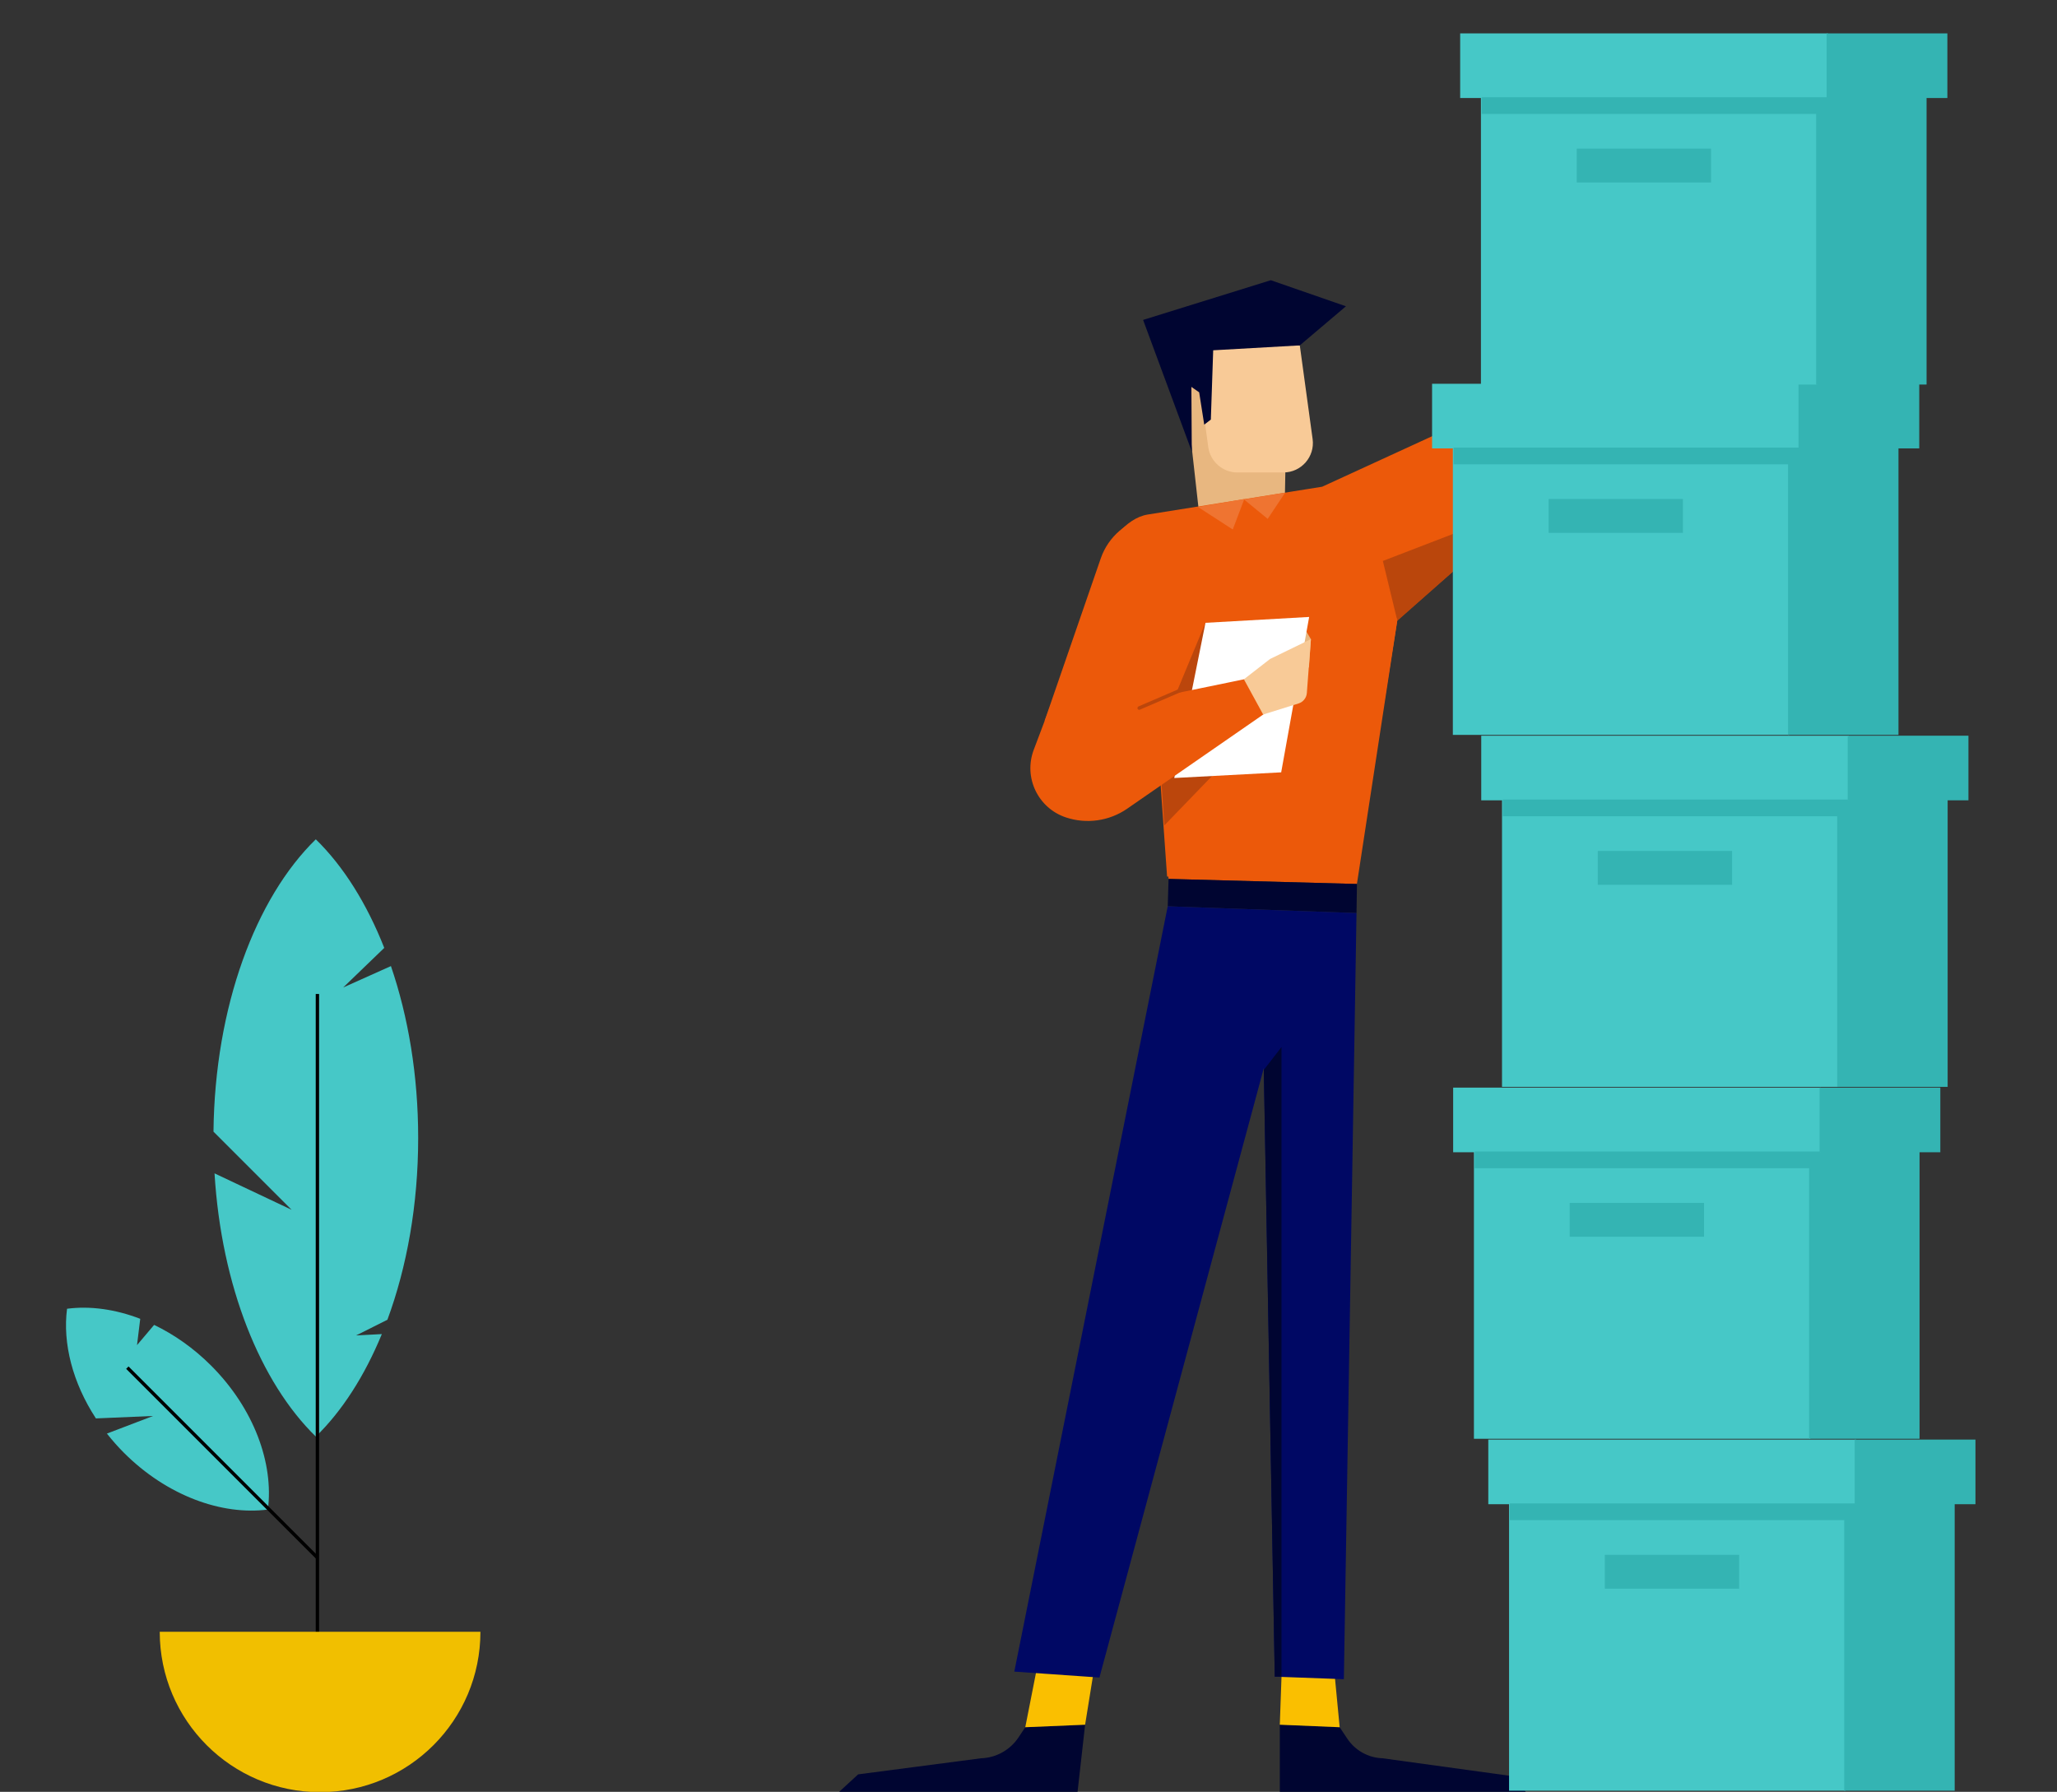
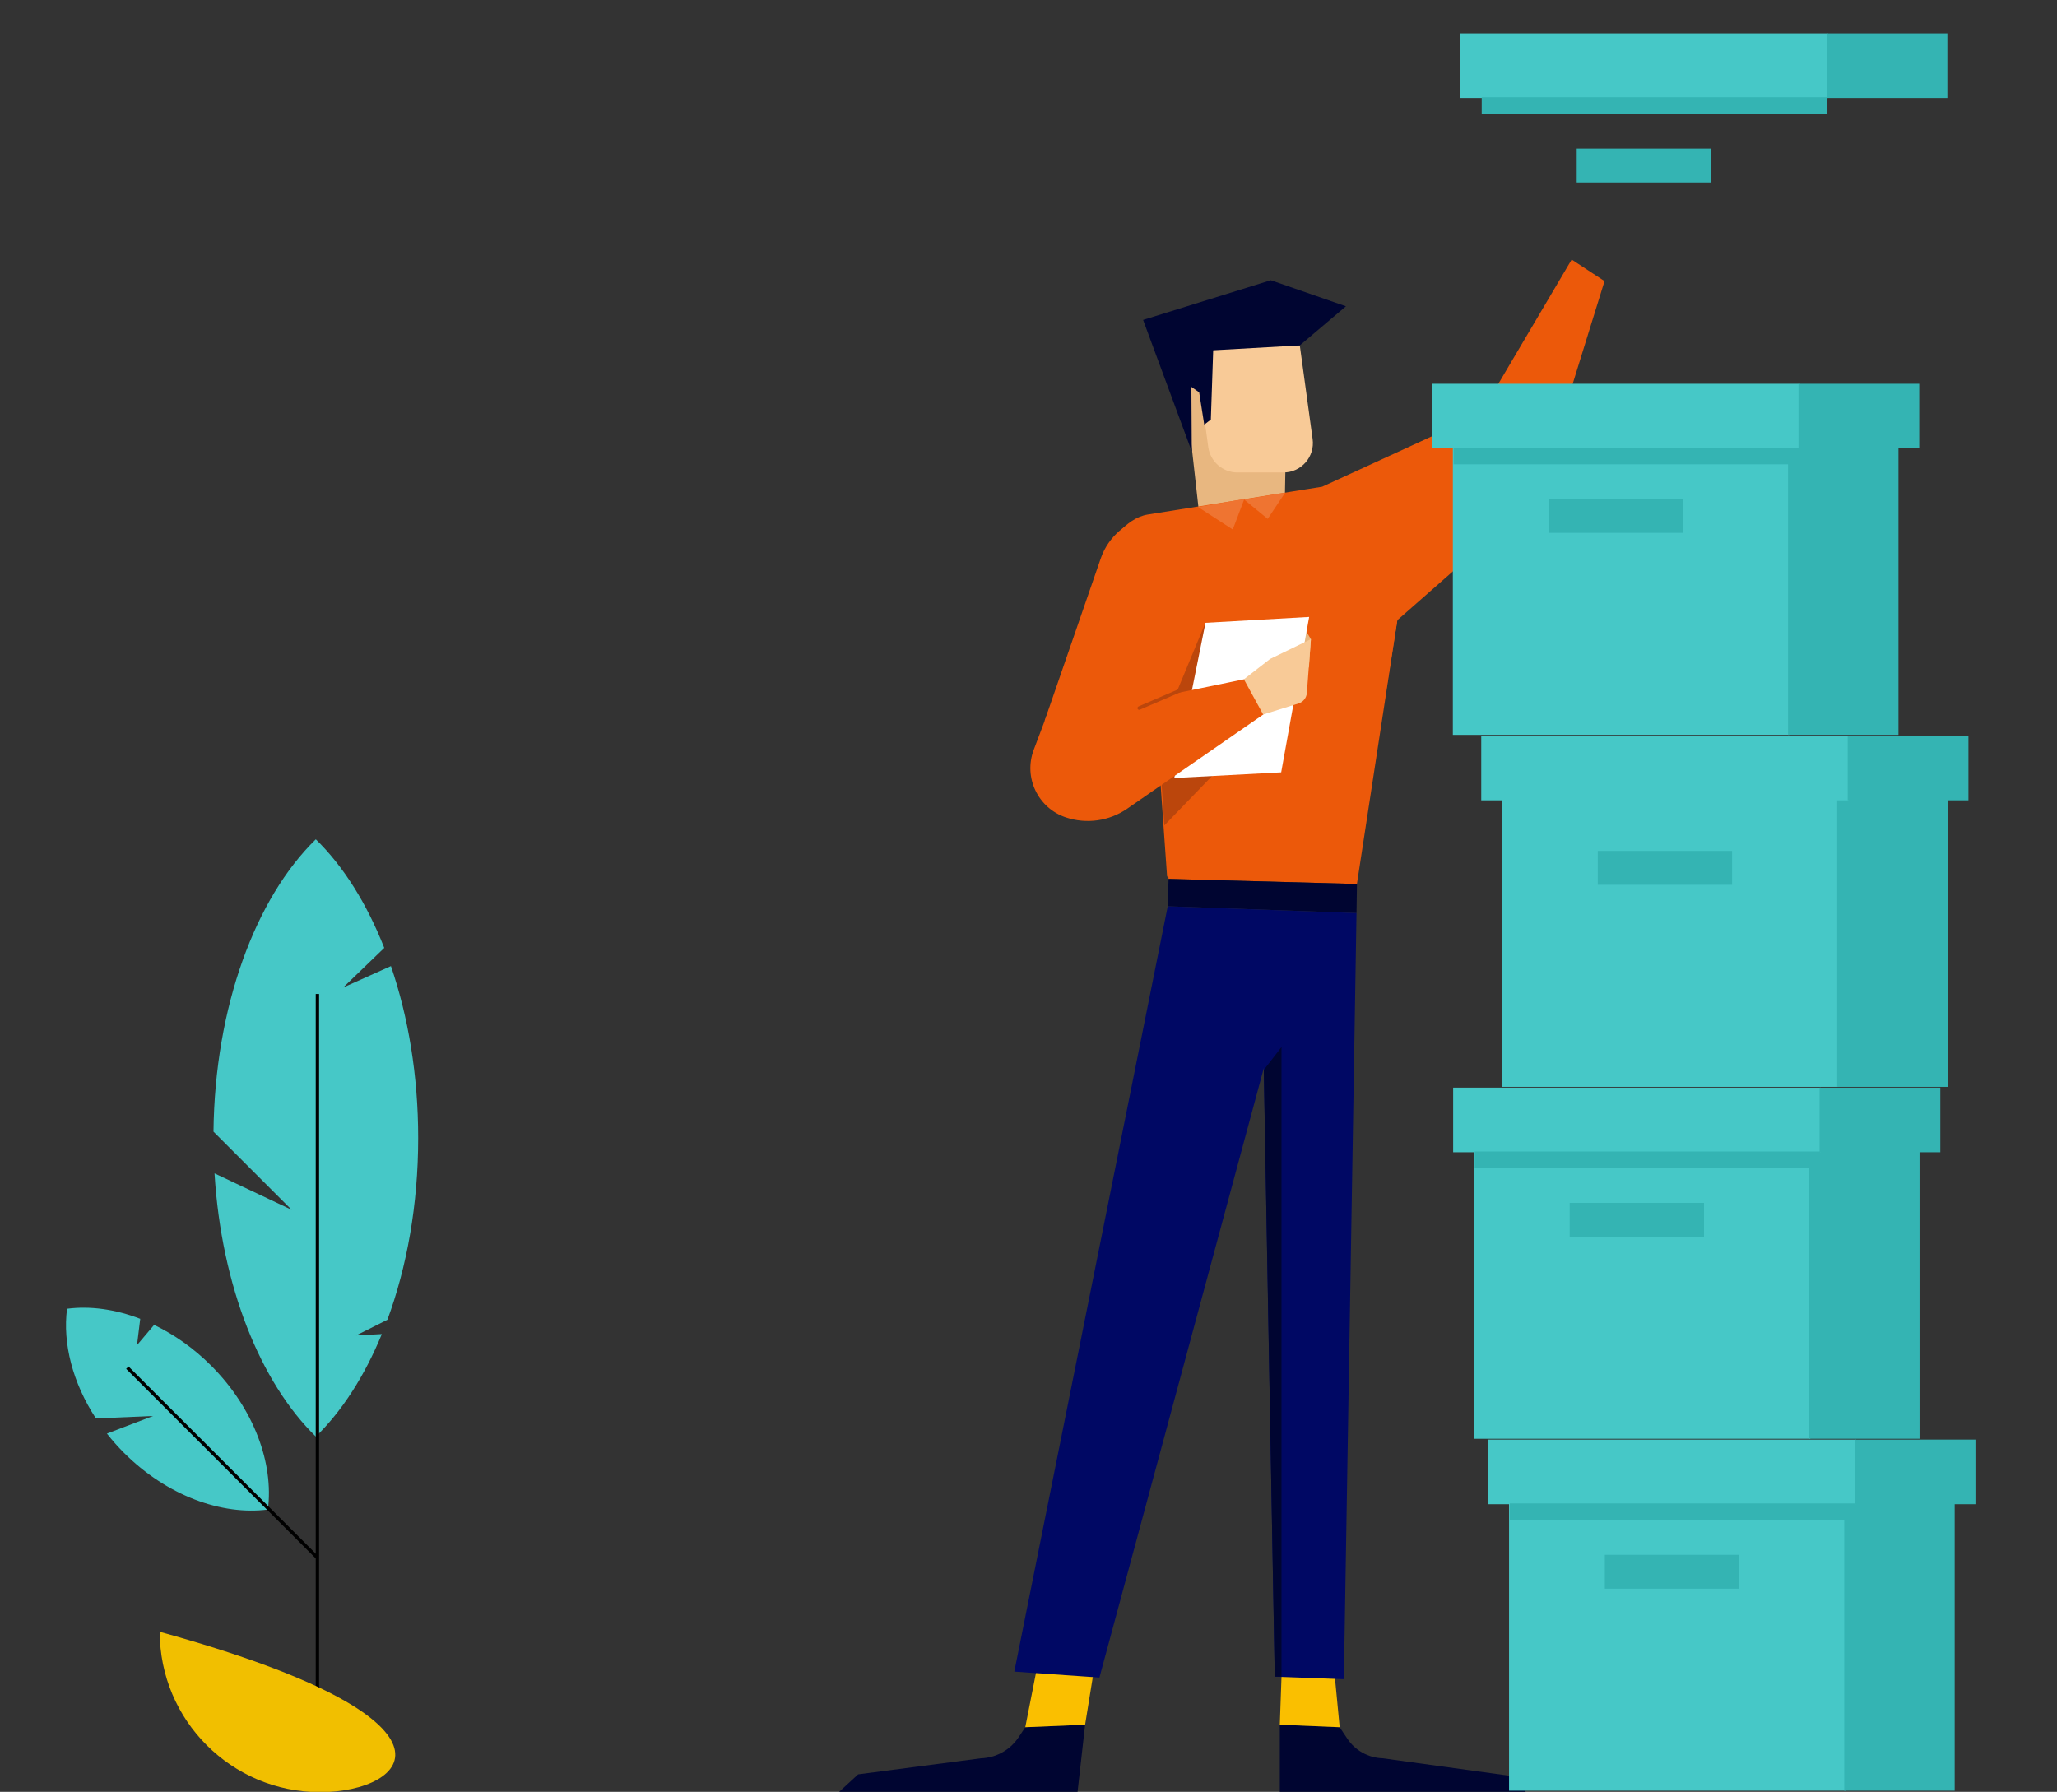
<svg xmlns="http://www.w3.org/2000/svg" width="613px" height="534px" viewBox="0 0 613 534" version="1.1">
  <rect x="0" y="0" width="613" height="534" fill="#333333" stroke="none" />
  <title>Artboard</title>
  <desc>Created with Sketch.</desc>
  <defs />
  <g id="Artboard" stroke="none" stroke-width="1" fill="none" fill-rule="evenodd">
    <g id="man-stacking-boxes" transform="translate(19, 9)" fill-rule="nonzero">
      <g id="Group" transform="translate(230, 0)">
        <g transform="translate(0, 68)" id="Shape">
          <polygon fill="#E8B780" points="134.09 61.35 133.88 72.28 108.37 76.23 102.63 24.8 107.48 25.93" />
          <path d="M229.16,6.77 L210.23,67.86 C209.55,70.04 208.27,71.99 206.53,73.46 L167.42,107.82 L154.94,185.74 L98.8,184.23 L95.79,141.65 L78.67,91.42 C80.88,85.1 86.42,77.4 93.03,76.34 L145.02,68.05 L188.79,47.94 C191.04,46.89 192.92,45.18 194.18,43.04 L219.37,0.35 L229.16,6.77 Z" fill="#EC590A" />
-           <polygon fill="#BA460C" points="167.42 108 163.1 90.17 206.52 73.46" />
          <path d="M167.43,107.69 L155.37,186.44 L99.23,184.93 L96.22,142.35 L62.3,137.84 L79.07,89.31 C81.28,82.99 86.84,78.1 93.45,77.04 L145.44,68.75 L167.43,107.69 Z" fill="#EC590A" />
          <polygon fill="#E8B780" points="140.27 111.16 141.66 113.48 141.08 121.83 132.49 127.98" />
          <path d="M132.39,436.99 L132.39,457.08 L205.78,457.08 L201.18,452.25 L163,446.99 C158.77,446.86 154.87,444.69 152.52,441.17 L150.23,437.74 L132.39,436.99 Z" fill="#000531" />
          <path d="M74.37,436.99 L72.11,457.08 L0.98,457.08 L6.73,451.79 L43.31,447 C47.83,446.86 52,444.55 54.51,440.79 L56.54,437.74 L74.37,436.99 Z" fill="#000531" />
          <polygon fill="#FABF00" points="132.9 422.67 132.39 436.99 150.23 437.74 148.41 418.72" />
          <polygon fill="#FABF00" points="76.88 421.42 74.37 436.99 56.54 437.74 60.3 418.66" />
          <polygon fill="#000531" points="155.25 195.1 155.38 186.44 99.24 184.93 98.99 193.09" />
          <polygon fill="#000864" points="98.99 193.09 53.27 421.17 78.64 422.93 127.62 241.32 130.89 422.67 151.48 423.43 155.25 195.1" />
          <polygon fill="#000531" points="132.9 235.04 132.9 422.67 130.89 422.67 127.62 241.85" />
          <polygon fill="#BB460C" points="96.22 142.35 110.22 108.6 108.59 134.01 127.39 138.54 97.98 168.98" />
          <polygon fill="#EF7431" points="121.7 71.83 128.78 77.63 134 69.81" />
          <polygon fill="#EF7431" points="121.82 71.71 118.37 80.8 108.01 74.09" />
          <path d="M119.76,63.8 L133.48,63.8 C138.79,63.8 142.89,59.11 142.17,53.85 L138.35,25.94 L106.93,25.94 L111.07,56.23 C111.67,60.56 115.38,63.8 119.76,63.8 Z" fill="#F8CA97" />
          <polygon fill="#000531" points="138.35 25.93 152.1 14.28 129.71 6.51 91.65 18.34 106.16 57.55 106.04 38.3 108.36 39.92 109.87 49.55 111.84 48.04 112.54 27.39" />
          <polygon fill="#FFFFFF" points="110.24 108.61 141.14 106.86 132.8 153.17 100.94 154.86" />
          <path d="M100.84,129.74 L103.22,129.25 L121.69,125.45 C123.16,125.15 124.7,125.53 125.85,126.5 L127.79,128.13 C130.28,130.22 130.1,134.1 127.43,135.95 L86.93,163.99 C81.58,167.69 74.81,168.66 68.64,166.6 C60.31,163.82 55.96,154.68 59.06,146.46 L64.11,133.07 C64.83,131.16 66.66,129.89 68.71,129.89 L99.87,129.84 C100.19,129.84 100.52,129.8 100.84,129.74 Z" fill="#EC590A" />
          <path d="M90.49,134.54 C90.29,134.54 90.09,134.42 90.01,134.22 C89.9,133.96 90.02,133.65 90.28,133.53 L104.03,127.61 C104.29,127.49 104.6,127.62 104.72,127.88 C104.83,128.14 104.71,128.45 104.45,128.57 L90.7,134.49 C90.63,134.52 90.56,134.54 90.49,134.54 Z" fill="#BB460C" />
          <path d="M121.69,125.44 L129.48,119.39 L141.66,113.47 L140.45,129.53 C140.34,130.97 139.36,132.21 137.98,132.64 L127.43,135.94 L121.69,125.44 Z" fill="#F8CA97" />
        </g>
        <rect id="Rectangle-path" fill="#46C8C7" x="200.71" y="439.04" width="100.24" height="85.62" />
        <rect id="Rectangle-path" fill="#34B4B3" x="300.6" y="439.04" width="32.91" height="85.62" />
        <rect id="Rectangle-path" fill="#46C8C7" x="194.52" y="420.02" width="109.58" height="19.26" />
        <rect id="Rectangle-path" fill="#34B4B3" x="303.72" y="420.02" width="35.98" height="19.26" />
        <rect id="Rectangle-path" fill="#34B4B3" x="200.94" y="439.04" width="103.03" height="4.98" />
        <rect id="Rectangle-path" fill="#34B4B3" x="229.25" y="454.36" width="40.03" height="10.09" />
        <rect id="Rectangle-path" fill="#46C8C7" x="190.24" y="334.16" width="100.24" height="85.62" />
        <rect id="Rectangle-path" fill="#34B4B3" x="290.13" y="334.16" width="32.91" height="85.62" />
        <rect id="Rectangle-path" fill="#46C8C7" x="184.05" y="315.13" width="109.58" height="19.26" />
        <rect id="Rectangle-path" fill="#34B4B3" x="293.25" y="315.13" width="35.98" height="19.26" />
        <rect id="Rectangle-path" fill="#34B4B3" x="190.47" y="334.16" width="103.03" height="4.98" />
        <rect id="Rectangle-path" fill="#34B4B3" x="218.78" y="349.48" width="40.03" height="10.09" />
        <rect id="Rectangle-path" fill="#46C8C7" x="198.61" y="229.28" width="100.24" height="85.62" />
        <rect id="Rectangle-path" fill="#34B4B3" x="298.5" y="229.28" width="32.91" height="85.62" />
        <rect id="Rectangle-path" fill="#46C8C7" x="192.42" y="210.25" width="109.58" height="19.26" />
        <rect id="Rectangle-path" fill="#34B4B3" x="301.63" y="210.25" width="35.98" height="19.26" />
-         <rect id="Rectangle-path" fill="#34B4B3" x="198.85" y="229.28" width="103.03" height="4.98" />
        <rect id="Rectangle-path" fill="#34B4B3" x="227.15" y="244.59" width="40.03" height="10.09" />
        <rect id="Rectangle-path" fill="#46C8C7" x="183.96" y="124.39" width="100.24" height="85.62" />
        <rect id="Rectangle-path" fill="#34B4B3" x="283.85" y="124.39" width="32.91" height="85.62" />
        <rect id="Rectangle-path" fill="#46C8C7" x="177.77" y="105.37" width="109.58" height="19.26" />
        <rect id="Rectangle-path" fill="#34B4B3" x="286.97" y="105.37" width="35.98" height="19.26" />
        <rect id="Rectangle-path" fill="#34B4B3" x="184.19" y="124.39" width="103.03" height="4.98" />
        <rect id="Rectangle-path" fill="#34B4B3" x="212.5" y="139.71" width="40.03" height="10.09" />
-         <rect id="Rectangle-path" fill="#46C8C7" x="192.33" y="19.98" width="100.24" height="85.62" />
-         <rect id="Rectangle-path" fill="#34B4B3" x="292.22" y="19.98" width="32.91" height="85.62" />
        <rect id="Rectangle-path" fill="#46C8C7" x="186.14" y="0.95" width="109.58" height="19.26" />
        <rect id="Rectangle-path" fill="#34B4B3" x="295.35" y="0.95" width="35.98" height="19.26" />
        <rect id="Rectangle-path" fill="#34B4B3" x="192.56" y="19.98" width="103.03" height="4.98" />
        <rect id="Rectangle-path" fill="#34B4B3" x="220.87" y="35.29" width="40.03" height="10.09" />
      </g>
      <g id="Group" transform="translate(0, 241)">
        <g id="Shape">
          <path d="M26.63,171.98 C26.63,171.98 16.42,172.42 9.58,172.71 C2.63,162.08 -0.36,150.31 0.98,140.03 C7.85,139.13 15.38,140.17 22.79,143.03 C22.31,147 21.83,150.87 21.83,150.87 L26.93,144.84 C32.9,147.71 38.7,151.76 43.9,156.96 C56.69,169.75 62.62,186.13 60.83,199.87 C47.09,201.66 30.7,195.73 17.92,182.94 C16.09,181.11 14.41,179.19 12.86,177.23 L26.63,171.98 Z" fill="#46C8C7" />
          <path d="M67.91,110.54 L44.62,87.25 C45.02,50.01 57.17,17.61 75.11,0.13 C83.31,8.12 90.29,19.23 95.51,32.49 L83.27,44.29 L97.5,37.91 C102.66,52.99 105.62,70.47 105.62,89.12 C105.62,109.01 102.26,127.57 96.45,143.31 L87.12,147.98 L94.79,147.58 C89.66,160.04 82.94,170.51 75.12,178.12 C58.59,162.02 46.97,133.24 44.93,99.68 L67.91,110.54 Z" fill="#46C8C7" />
          <path d="M75.59,46.22 L75.59,261.26" stroke="#000000" fill="#FFFFFF" />
          <path d="M18.95,157.58 L75.59,214.22" stroke="#000000" fill="#FFFFFF" />
        </g>
-         <path d="M76.39,284.09 C50,284.09 28.6,262.7 28.6,236.3 L124.17,236.3 C124.18,262.69 102.78,284.09 76.39,284.09 Z" id="Shape" fill="#F1BF00" />
+         <path d="M76.39,284.09 C50,284.09 28.6,262.7 28.6,236.3 C124.18,262.69 102.78,284.09 76.39,284.09 Z" id="Shape" fill="#F1BF00" />
      </g>
    </g>
  </g>
</svg>